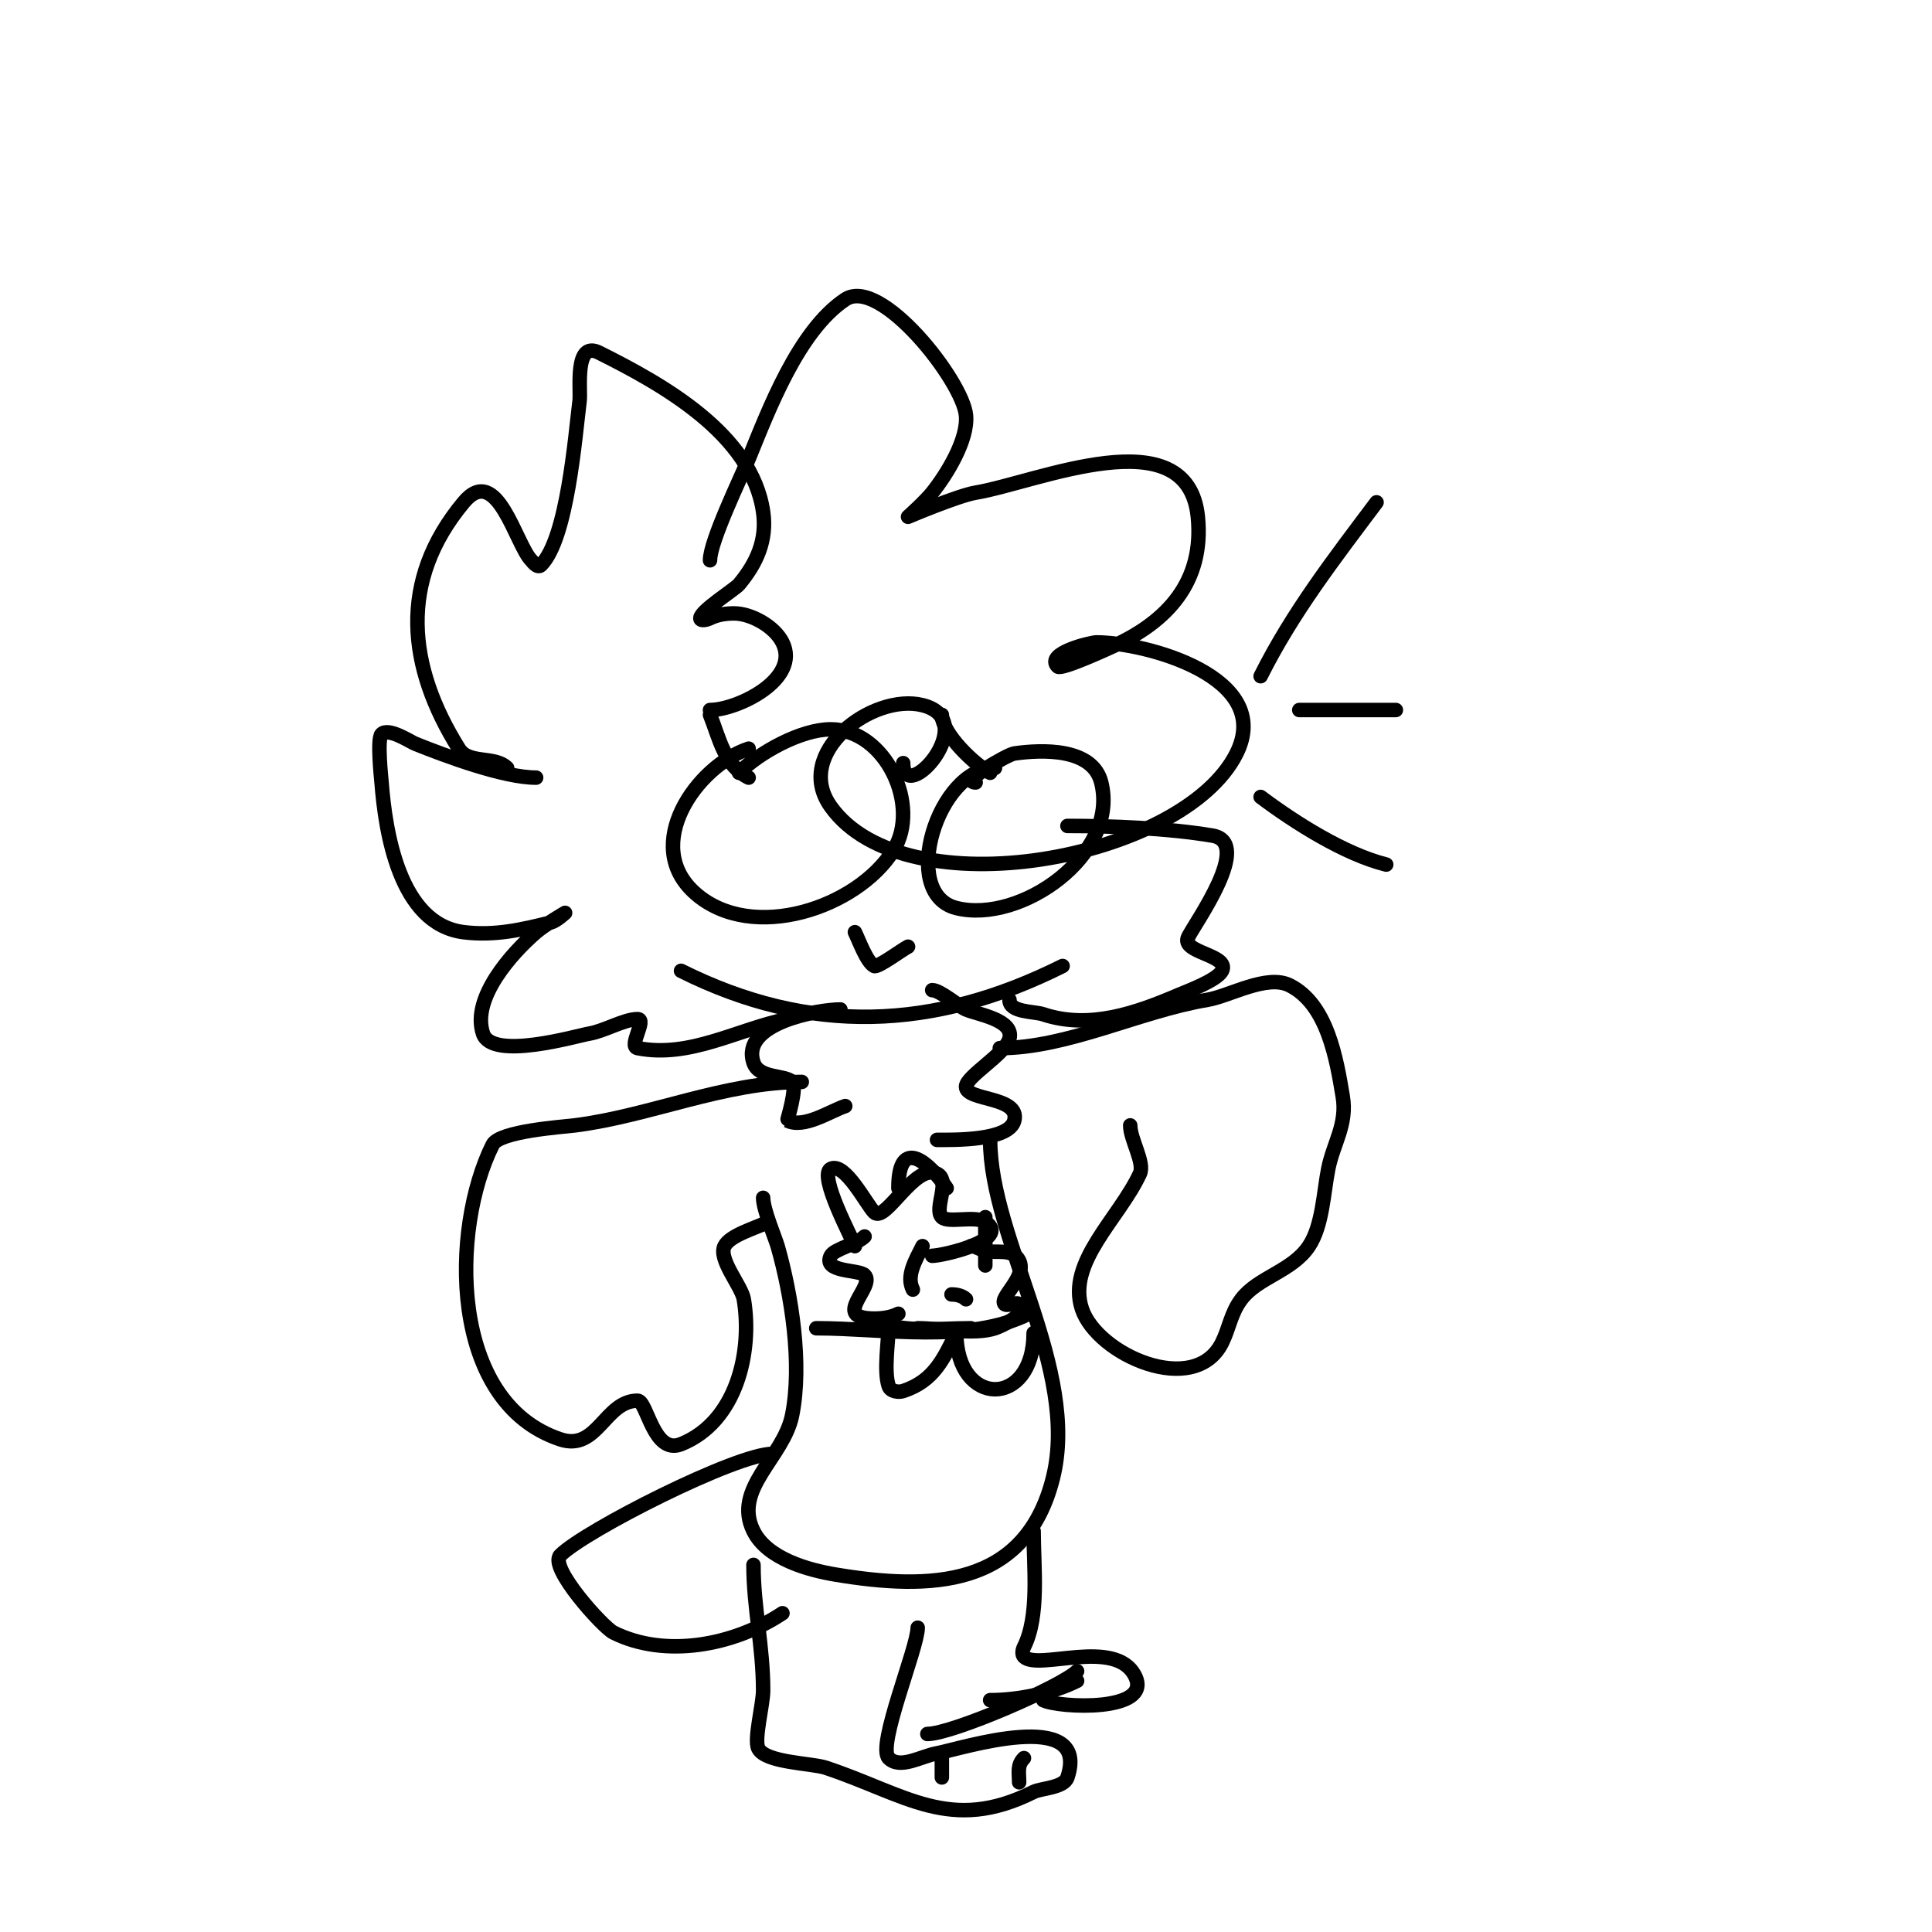
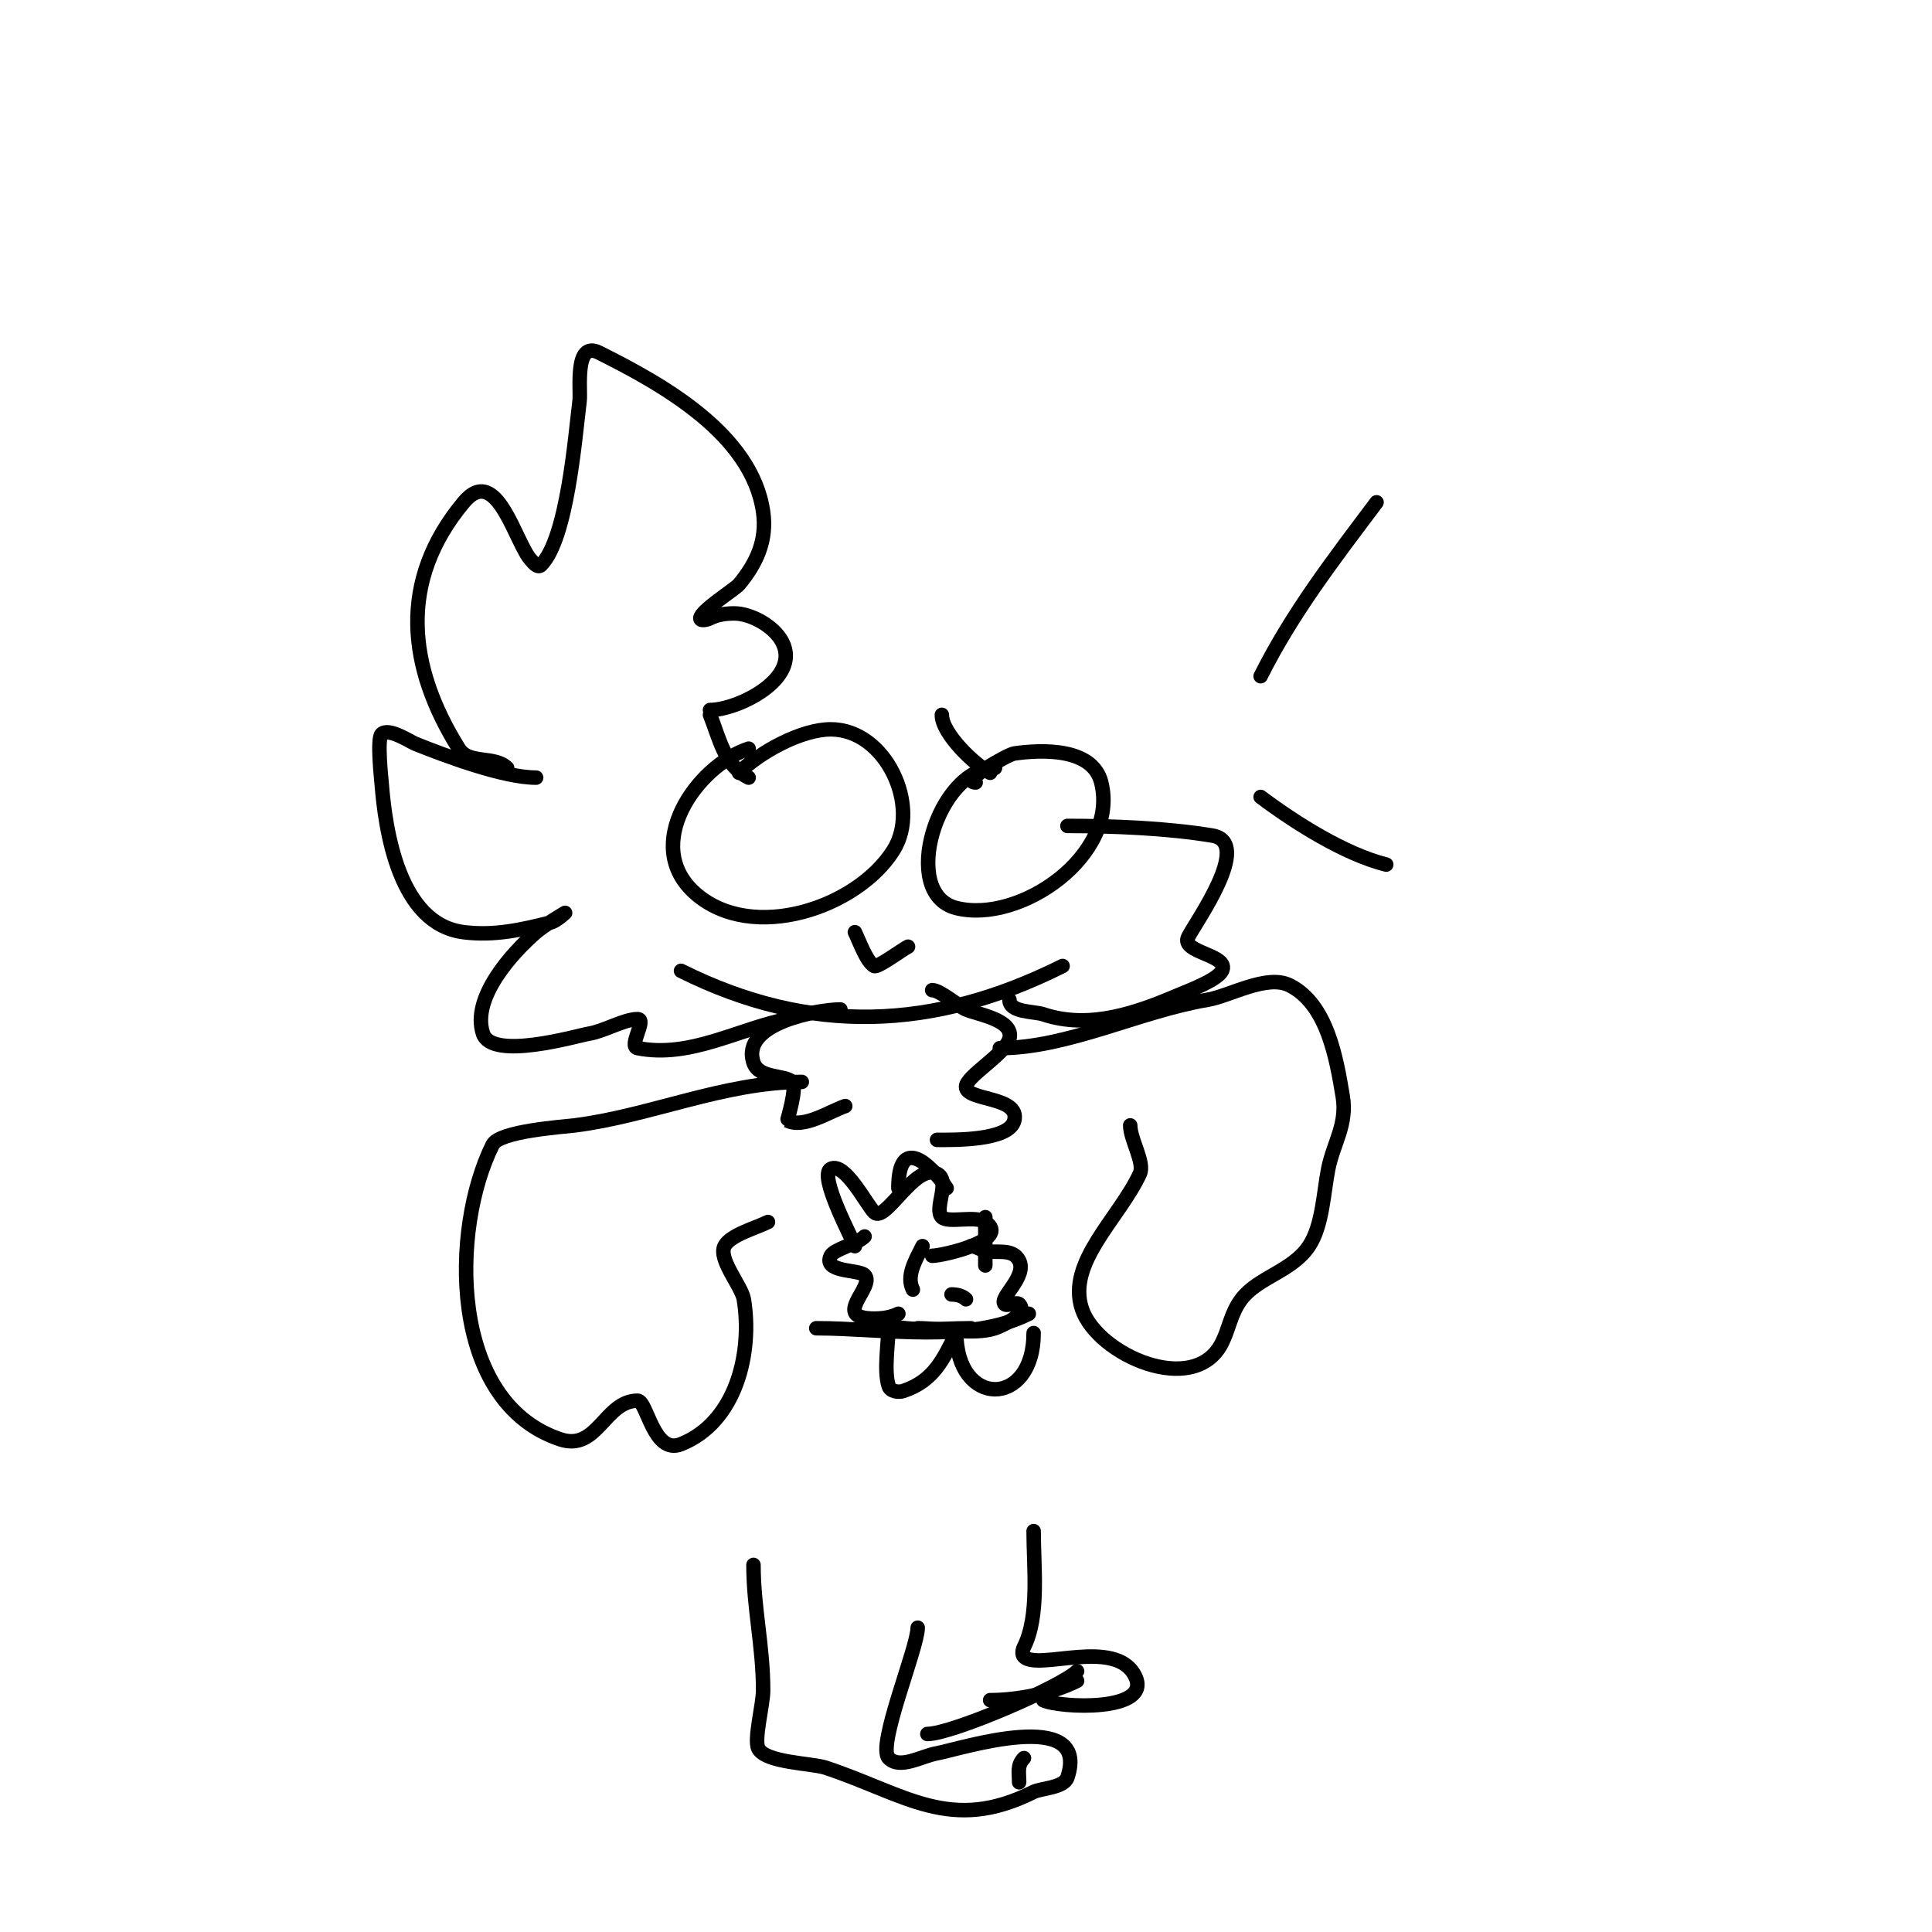
<svg xmlns="http://www.w3.org/2000/svg" viewBox="0 0 400 400" version="1.1">
  <g fill="none" stroke="#000000" stroke-width="3" stroke-linecap="round" stroke-linejoin="round">
-     <path d="M147,116c0,-3.953 6.462,-17.241 8,-21c4.065,-9.936 10.251,-26.501 20,-33c7.286,-4.857 24.355,16.907 25,24c0.464,5.107 -4.076,12.345 -7,16c-1.472,1.841 -5,5 -5,5c0,0 10.338,-4.39 14,-5c12.669,-2.112 43.909,-15.908 46,5c1.341,13.409 -6.244,21.775 -18,27c-0.113,0.05 -10.256,4.744 -11,4c-2.762,-2.762 6.984,-5 8,-5c10.064,0 36.94,7.12 29,23c-11.039,22.078 -68.509,32.687 -84,11c-7.95,-11.13 8.682,-23.58 19,-21c12.397,3.099 -4,21.197 -4,12" />
    <path d="M105,159c-2.603,-2.603 -7.932,-0.691 -10,-4c-10.604,-16.967 -12.588,-34.694 1,-51c6.901,-8.281 10.803,8.803 14,12c0.195,0.195 1.264,1.736 2,1c5.449,-5.449 7.082,-26.656 8,-34c0.29,-2.321 -1.142,-12.571 4,-10c12.895,6.448 31.682,16.775 34,33c0.831,5.819 -1.319,10.582 -5,15c-0.832,0.999 -8,5.476 -8,7c0,0.667 1.404,0.298 2,0c1.52,-0.76 3.3,-1 5,-1c3.484,0 8.329,2.659 10,6c3.83,7.66 -9.396,14 -15,14" />
    <path d="M111,161c-6.731,0 -18.674,-4.469 -25,-7c-1.056,-0.422 -5.557,-3.443 -7,-2c-0.967,0.967 -0.053,9.31 0,10c0.772,10.032 3.616,29.327 17,31c6.38,0.797 12.078,-0.519 18,-2c1.166,-0.291 3,-2 3,-2c0,0 -4.175,2.436 -6,4c-4.901,4.201 -13.464,13.607 -11,21c1.878,5.634 19.456,0.424 22,0c3.123,-0.521 7.244,-3 10,-3c2,0 -1.961,5.608 0,6c10.784,2.157 20.842,-3.968 31,-6" />
    <path d="M141,201c26.73,13.365 52.352,12.324 79,-1" />
    <path d="M221,171c9.332,0 20.666,0.444 30,2c8.487,1.414 -3.472,17.945 -5,21c-1.644,3.288 8.675,3.651 7,7c-0.976,1.952 -7.219,4.237 -9,5c-8.666,3.714 -18.423,7.192 -28,4c-1.948,-0.649 -7,-0.336 -7,-3" />
    <path d="M155,155c-10.744,3.581 -22.36,20.06 -11,30c11.753,10.284 33.528,2.955 41,-9c5.694,-9.11 -1.602,-25 -13,-25c-6.146,0 -14.795,4.795 -19,9" />
    <path d="M206,159c-11.817,0 -19.891,26.027 -8,29c13.304,3.326 33.745,-11.021 30,-26c-1.801,-7.205 -12.289,-6.816 -18,-6c-1.439,0.206 -11.422,6 -8,6" />
    <path d="M177,193c0.783,1.567 2.45,6.225 4,7c0.74,0.37 5.761,-3.381 7,-4" />
    <path d="M174,209c-4.646,0 -20.72,2.841 -18,11c1.125,3.374 6.496,2.496 8,4c1.131,1.131 -1.062,7.969 -1,8c3.436,1.718 8.885,-1.962 12,-3" />
    <path d="M193,205c1.626,0 5.482,3.349 7,4c2.411,1.033 9.966,2.134 9,6c-0.806,3.224 -9,7.831 -9,10c0,2.933 11.261,1.957 10,7c-1.057,4.229 -12.602,4 -16,4" />
    <path d="M166,224c-15.965,0 -31.514,7.064 -47,9c-2.502,0.313 -15.592,1.184 -17,4c-8.705,17.411 -9.131,53.29 14,61c7.69,2.563 9.222,-8 16,-8c1.991,0 3.264,11.294 9,9c11.52,-4.608 14.812,-19.129 13,-30c-0.456,-2.735 -5.355,-8.289 -4,-11c1.148,-2.296 6.509,-3.755 9,-5" />
    <path d="M207,217c14.071,0 28.974,-7.662 43,-10c4.572,-0.762 12.287,-5.356 17,-3c7.827,3.913 9.706,15.236 11,23c0.969,5.817 -1.93,9.65 -3,15c-0.964,4.818 -1.179,11.769 -4,16c-3.475,5.213 -10.586,6.448 -14,11c-2.188,2.917 -2.498,5.996 -4,9c-5.702,11.404 -25.836,2.491 -29,-7c-3.211,-9.633 7.745,-18.78 12,-28c1.05,-2.274 -2,-7.08 -2,-10" />
-     <path d="M158,248c0,2.434 2.537,8.378 3,10c2.862,10.016 5.136,24.318 3,35c-1.757,8.783 -12.397,15.205 -8,24c2.905,5.809 11.516,8.086 17,9c19.395,3.232 39.279,2.882 45,-20c5.628,-22.513 -13,-49.318 -13,-70" />
    <path d="M180,273c6.271,3.136 14.14,2 21,2" />
    <path d="M169,275c13.887,0 31.546,3.227 44,-3" />
    <path d="M177,258c-0.455,-1.365 -7.629,-14.686 -5,-16c2.936,-1.468 7.418,7.418 9,9c2.294,2.294 8.436,-10.282 13,-8c2.92,1.46 -0.727,7.273 1,9c1.297,1.297 6.923,-0.385 9,1c5.536,3.691 -8.837,7 -11,7" />
    <path d="M186,246c0,-11.167 6.654,-5.019 10,0" />
    <path d="M179,256c-1.599,1.599 -6.308,2.615 -7,4c-1.735,3.469 5.795,2.795 7,4c2.365,2.365 -7.225,9 2,9c1.7,0 3.48,-0.24 5,-1" />
    <path d="M201,258c1.054,0 1.977,0.744 3,1c2.109,0.527 5.663,-0.674 7,2c1.688,3.375 -4.265,7.735 -3,9c0.5,0.5 2.5,-0.5 3,0c2.107,2.107 -4.079,4.693 -5,5c-4.277,1.426 -11.394,0 -16,0" />
    <path d="M191,258c-1.512,3.023 -3.416,6.169 -2,9" />
    <path d="M204,252c0,3.333 0,6.667 0,10" />
    <path d="M197,268c1.054,0 2.255,0.255 3,1" />
    <path d="M184,274c0,3.574 -1.089,9.734 0,13c0.371,1.112 2.064,1.312 3,1c6.353,-2.118 8.285,-6.57 11,-12" />
    <path d="M198,276c0,15.444 16,15.578 16,0" />
    <path d="M190,337c0,4.173 -8.508,24.492 -6,27c2.369,2.369 6.704,-0.401 10,-1c4.638,-0.843 31.914,-9.743 27,5c-0.723,2.17 -5.455,2.227 -7,3c-17.234,8.617 -26.436,0.521 -43,-5c-2.929,-0.976 -12.511,-1.022 -14,-4c-0.933,-1.867 1,-9.112 1,-12c0,-9.159 -2,-17.154 -2,-26" />
    <path d="M214,317c0,7.421 1.247,17.505 -2,24c-0.298,0.596 -0.471,1.529 0,2c2.93,2.93 18.992,-4.015 23,4c3.769,7.539 -15.782,6.609 -19,5" />
-     <path d="M160,301c-7.589,0 -38.908,15.908 -44,21c-2.465,2.465 8.871,14.935 11,16c10.749,5.375 25.018,2.655 35,-4" />
    <path d="M147,148c1.946,4.865 2.935,10.468 8,13" />
    <path d="M195,148c0,3.943 6.999,10.5 10,12" />
    <path d="M261,140c6.56,-13.12 15.246,-24.328 24,-36" />
-     <path d="M269,147c6.667,0 13.333,0 20,0" />
    <path d="M261,165c7.276,5.457 17.456,11.864 26,14" />
    <path d="M223,348c-5.183,2.592 -12.249,4 -18,4" />
    <path d="M223,346c-3.144,3.144 -25.86,13 -31,13" />
-     <path d="M195,364c0,1.333 0,2.667 0,4" />
    <path d="M212,364c-1.467,1.467 -1,3.049 -1,5" />
  </g>
</svg>